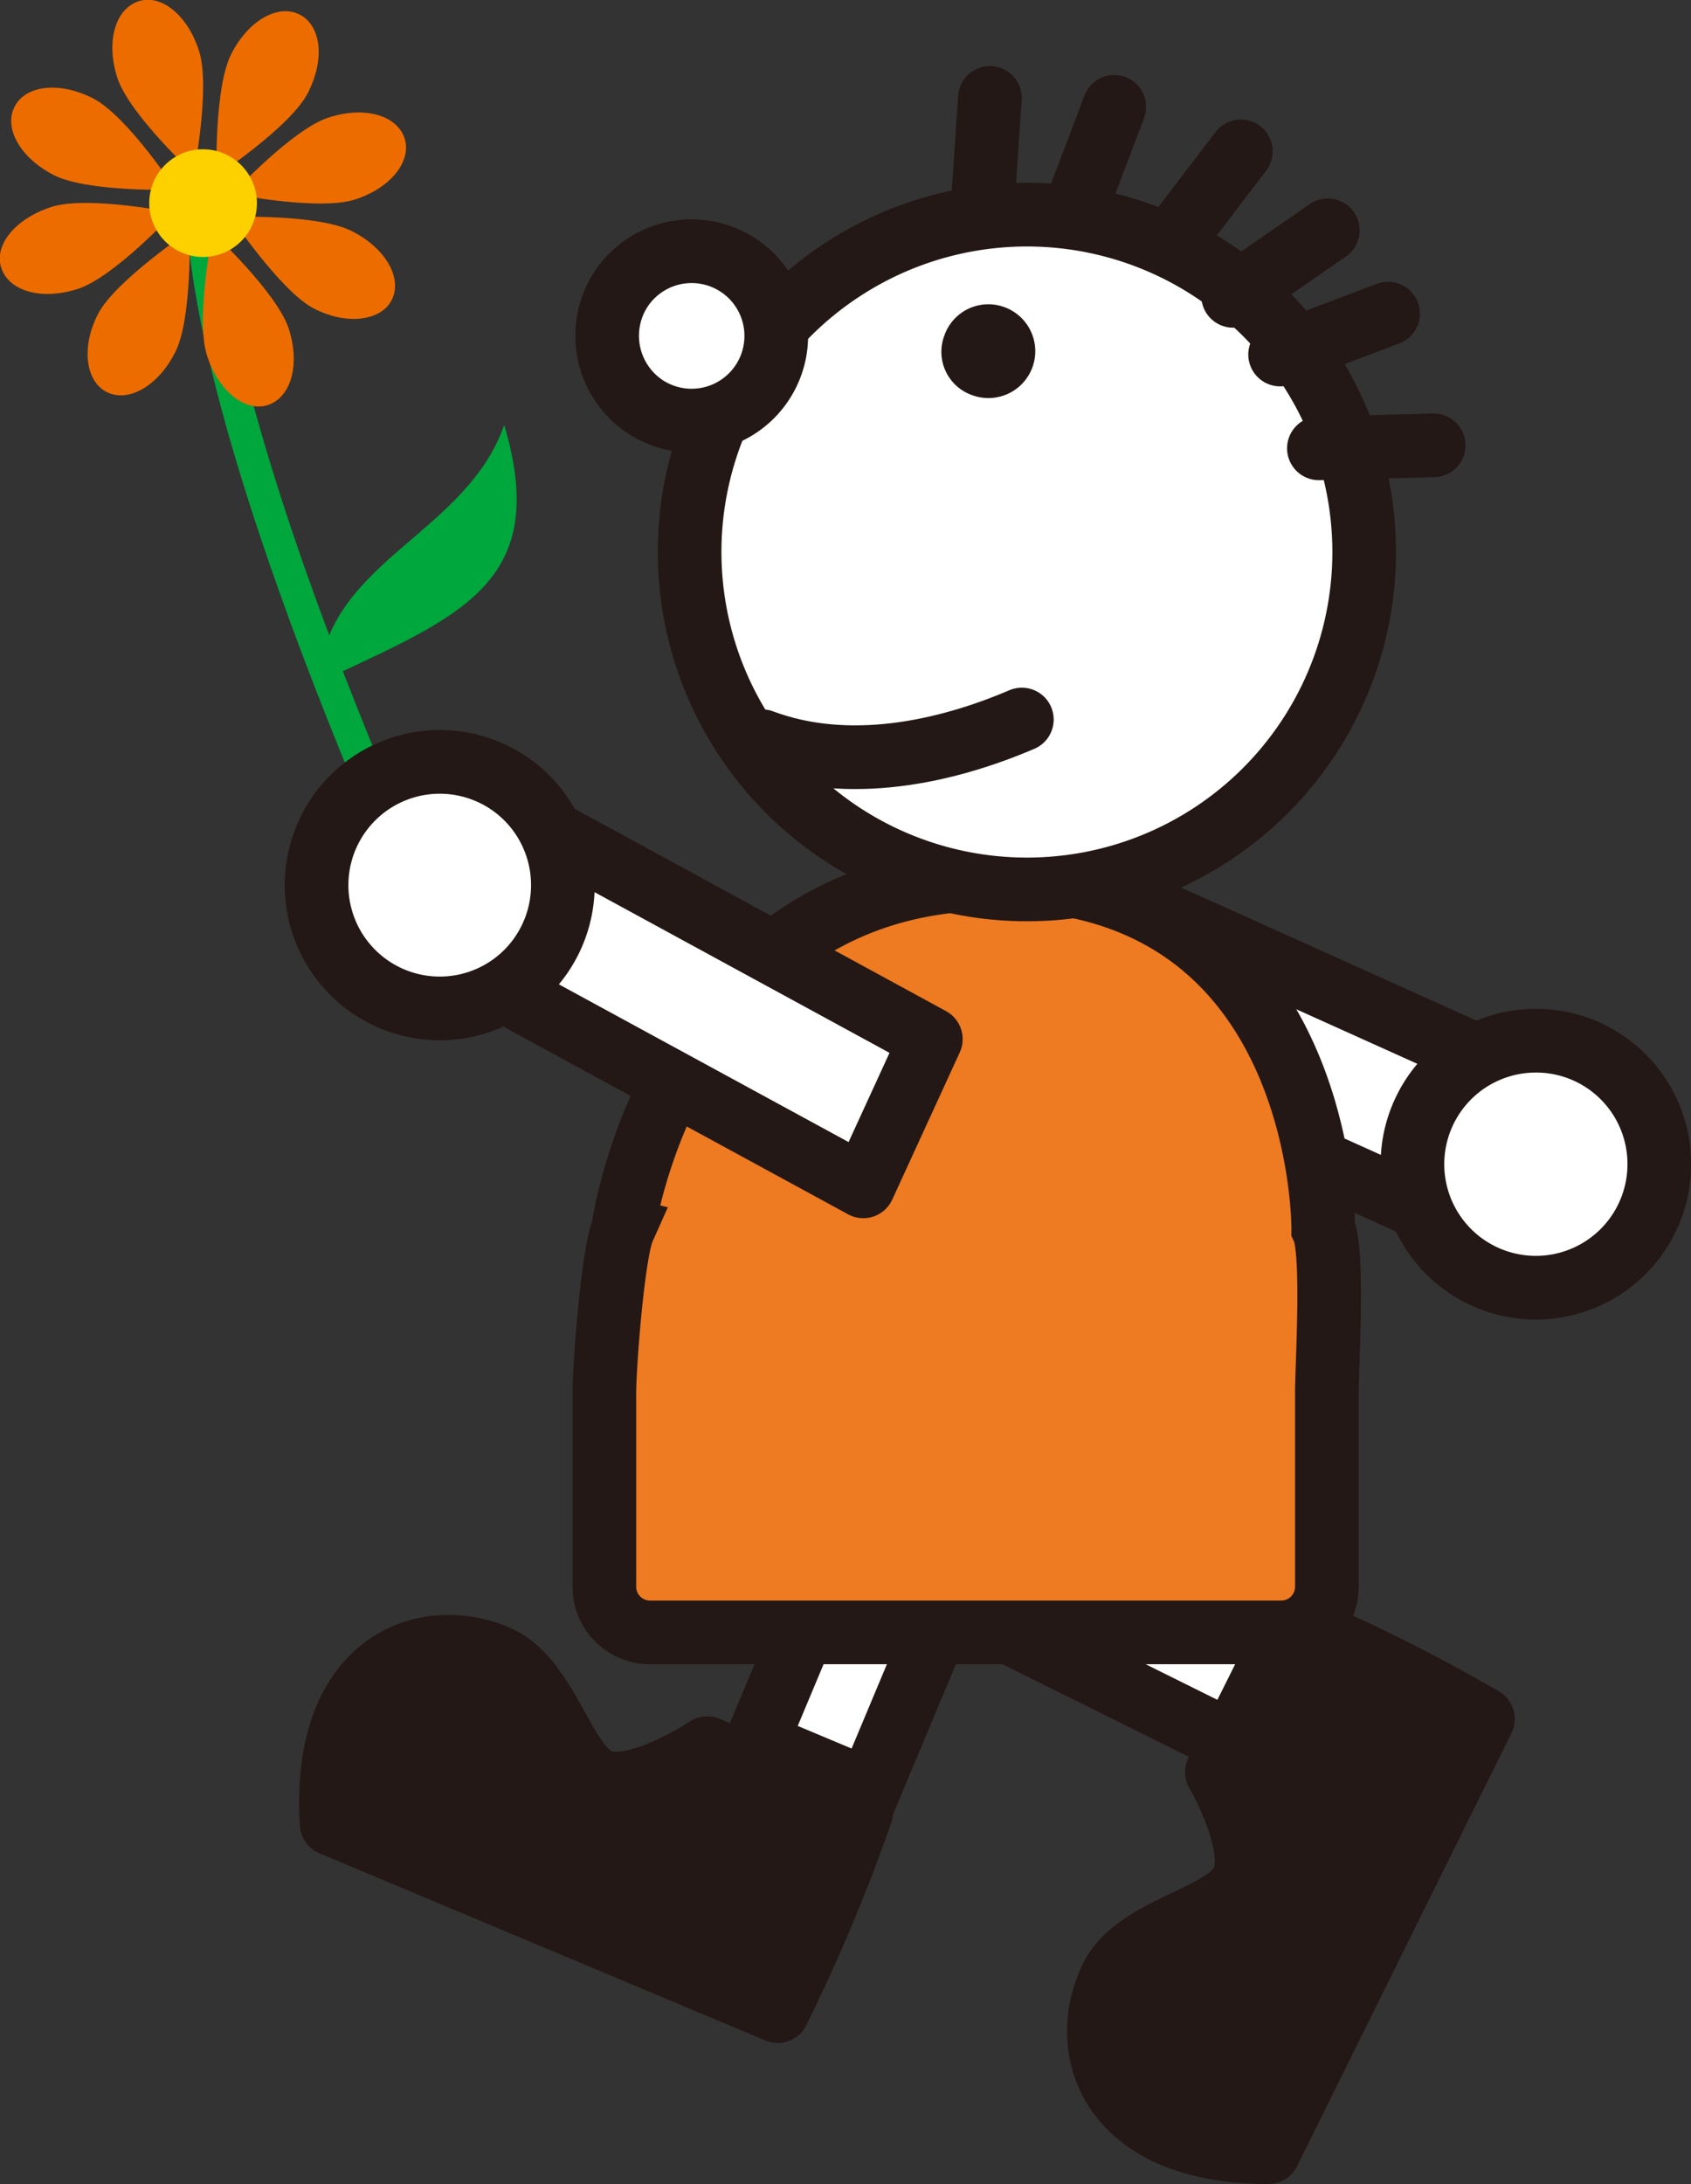
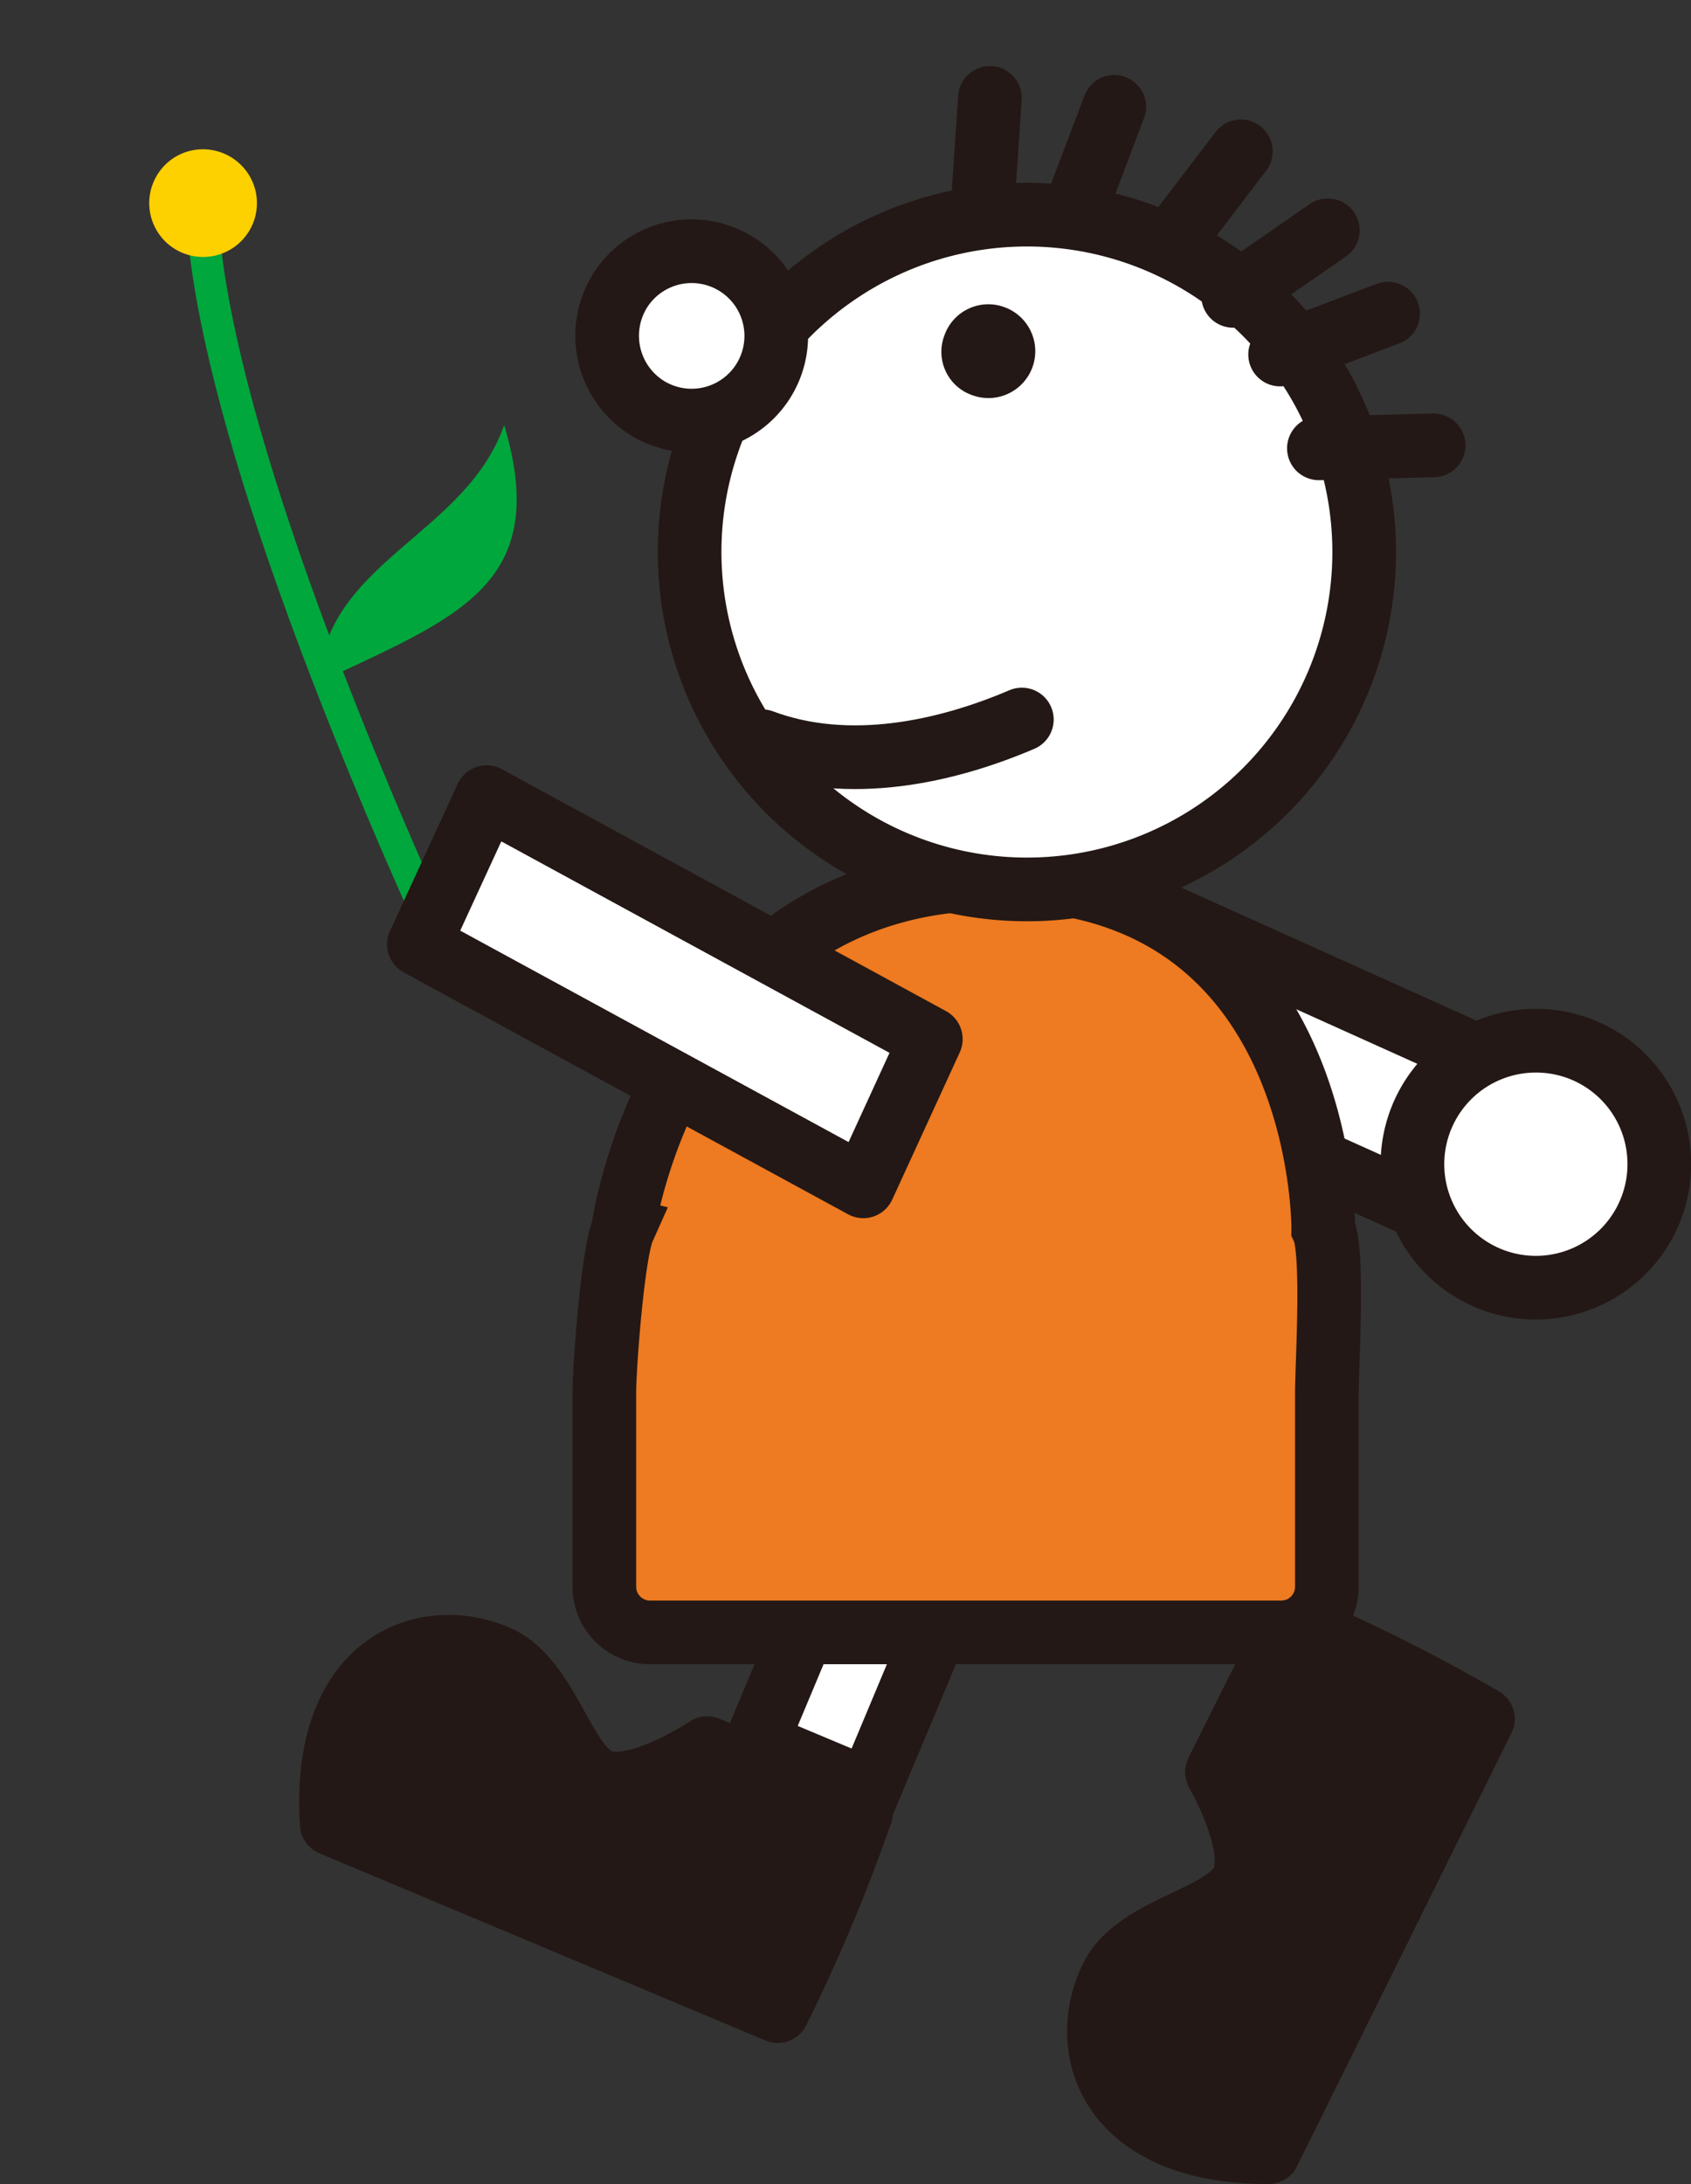
<svg xmlns="http://www.w3.org/2000/svg" viewBox="0 0 74.12 95.68">
  <rect x="0" y="0" width="74.12" height="95.68" fill="#333333" stroke="none" />
  <defs>
    <style>.cls-1,.cls-2{fill:#fff}.cls-1,.cls-2,.cls-3{stroke:#231815}.cls-1,.cls-3{stroke-linecap:round;stroke-linejoin:round}.cls-1,.cls-2,.cls-3{stroke-width:2.79px}.cls-3{fill:#231815}</style>
  </defs>
  <g id="レイヤー_2" data-name="レイヤー 2">
    <g id="レイヤー_1-2" data-name="レイヤー 1">
      <path class="cls-1" d="M66.36 46.98l-18.34-8.26-2.53 6.63 18.34 8.26 2.53-6.63z" />
      <path class="cls-2" transform="rotate(-67.26 38.112 71.4)" d="M31.62 68.73h13v5.35h-13z" />
      <path class="cls-3" d="M37.74 79.41L31 76.58s-3.13 2.09-4.73 1.42-2.27-4.49-4.51-5.43c-3.2-1.35-7.67.31-7.22 7.33l19.55 8.2a76.07 76.07 0 003.65-8.69z" />
-       <path class="cls-2" d="M57.47 72.1l-11.64-5.8-2.39 4.8 11.65 5.78 2.38-4.78z" />
      <path class="cls-3" d="M56.6 71.1l-3.26 6.53s1.89 3.26 1.11 4.82-4.62 2-5.71 4.15c-1.55 3.11-.17 7.68 6.86 7.68L65 75.3a77.34 77.34 0 00-8.4-4.2z" />
      <path d="M43.66 38.49C58.14 38.49 58 53.83 58 53.83c.47 1 .16 6 .16 7.16v8.52a2 2 0 01-2 2H28.49a2 2 0 01-2-2V61c0-1.13.37-6.13.83-7.16-.04-.01 2.19-15.35 16.34-15.35z" fill="#ee7a21" stroke-width="2.79" stroke="#231815" />
      <path class="cls-1" d="M72.73 51a5.41 5.41 0 11-5.41-5.41A5.4 5.4 0 0172.73 51zM54.05 12.96l4.15-2.87M47.05 9.4l1.79-4.72M43.05 9.3l.34-5.01m11 2.34l-3.16 4.14m4.88 4.76l4.73-1.79m-3.03 5.9l5.03-.13m-30.17 12.8a14.78 14.78 0 104.23-20.48 14.76 14.76 0 00-4.23 20.48z" />
      <path class="cls-1" d="M28.3 17.83a3.71 3.71 0 10-1.1-5.13 3.73 3.73 0 001.1 5.13z" />
-       <path d="M42.21 15a1.14 1.14 0 00.72 1.5 1.18 1.18 0 10.79-2.23 1.17 1.17 0 00-1.51.73z" stroke-width="1.74" fill="#231815" stroke-linecap="round" stroke-linejoin="round" stroke="#231815" />
+       <path d="M42.21 15a1.14 1.14 0 00.72 1.5 1.18 1.18 0 10.79-2.23 1.17 1.17 0 00-1.51.73" stroke-width="1.74" fill="#231815" stroke-linecap="round" stroke-linejoin="round" stroke="#231815" />
      <path class="cls-1" d="M33.4 32.47c3.8 1.42 8.07.47 11.39-.95" />
      <path d="M20.23 43.29S8.57 19.1 8.83 7.94" fill="none" stroke="#00a73c" stroke-width="1.4" />
-       <path d="M5.14 3.4c-.51-1.59-.08-3 .92-3.34s2.17.6 2.67 2.19-.24 5.37-.24 5.37S5.66 5 5.14 3.4zM2.36 7.67C.87 6.91.16 5.6.64 4.67s1.95-1.12 3.44-.36 3.62 4 3.62 4-3.86.12-5.34-.64zm1.04 4.99c-1.59.51-3 .09-3.34-.91s.59-2.16 2.18-2.68 5.38.25 5.38.25S5 12.15 3.4 12.66zm4.27 2.79c-.76 1.49-2.07 2.2-3 1.72s-1.12-2-.36-3.44 4-3.62 4-3.62.12 3.89-.64 5.34zm4.99-1.04c.51 1.59.08 3-.91 3.33s-2.17-.58-2.68-2.18.25-5.37.25-5.37 2.83 2.63 3.34 4.22zm2.79-4.27c1.49.76 2.19 2.07 1.72 3s-2 1.12-3.44.36-3.62-4-3.62-4 3.89-.13 5.34.64zM14.4 5.15c1.59-.52 3-.09 3.33.9s-.58 2.18-2.17 2.69-5.37-.25-5.37-.25 2.62-2.83 4.21-3.34zm-4.26-2.79c.76-1.49 2.07-2.2 3-1.72s1.12 1.95.35 3.44-4 3.62-4 3.62-.11-3.86.65-5.34z" fill="#ed6c00" />
      <path d="M11.15 8.18a2.36 2.36 0 11-3-1.52 2.37 2.37 0 013 1.52z" fill="#fdd000" />
      <path d="M14 29.41c.67-4.91 6.45-6.1 8.1-10.79 2 6.71-1.72 8.28-7.34 10.91" fill="#00a73c" />
      <path class="cls-1" d="M18.36 41.37l19.48 10.6 2.96-6.45-19.47-10.6-2.97 6.45z" />
-       <path class="cls-1" d="M22.82 42.85a5.4 5.4 0 11.52-7.63 5.41 5.41 0 01-.52 7.63z" />
    </g>
  </g>
</svg>